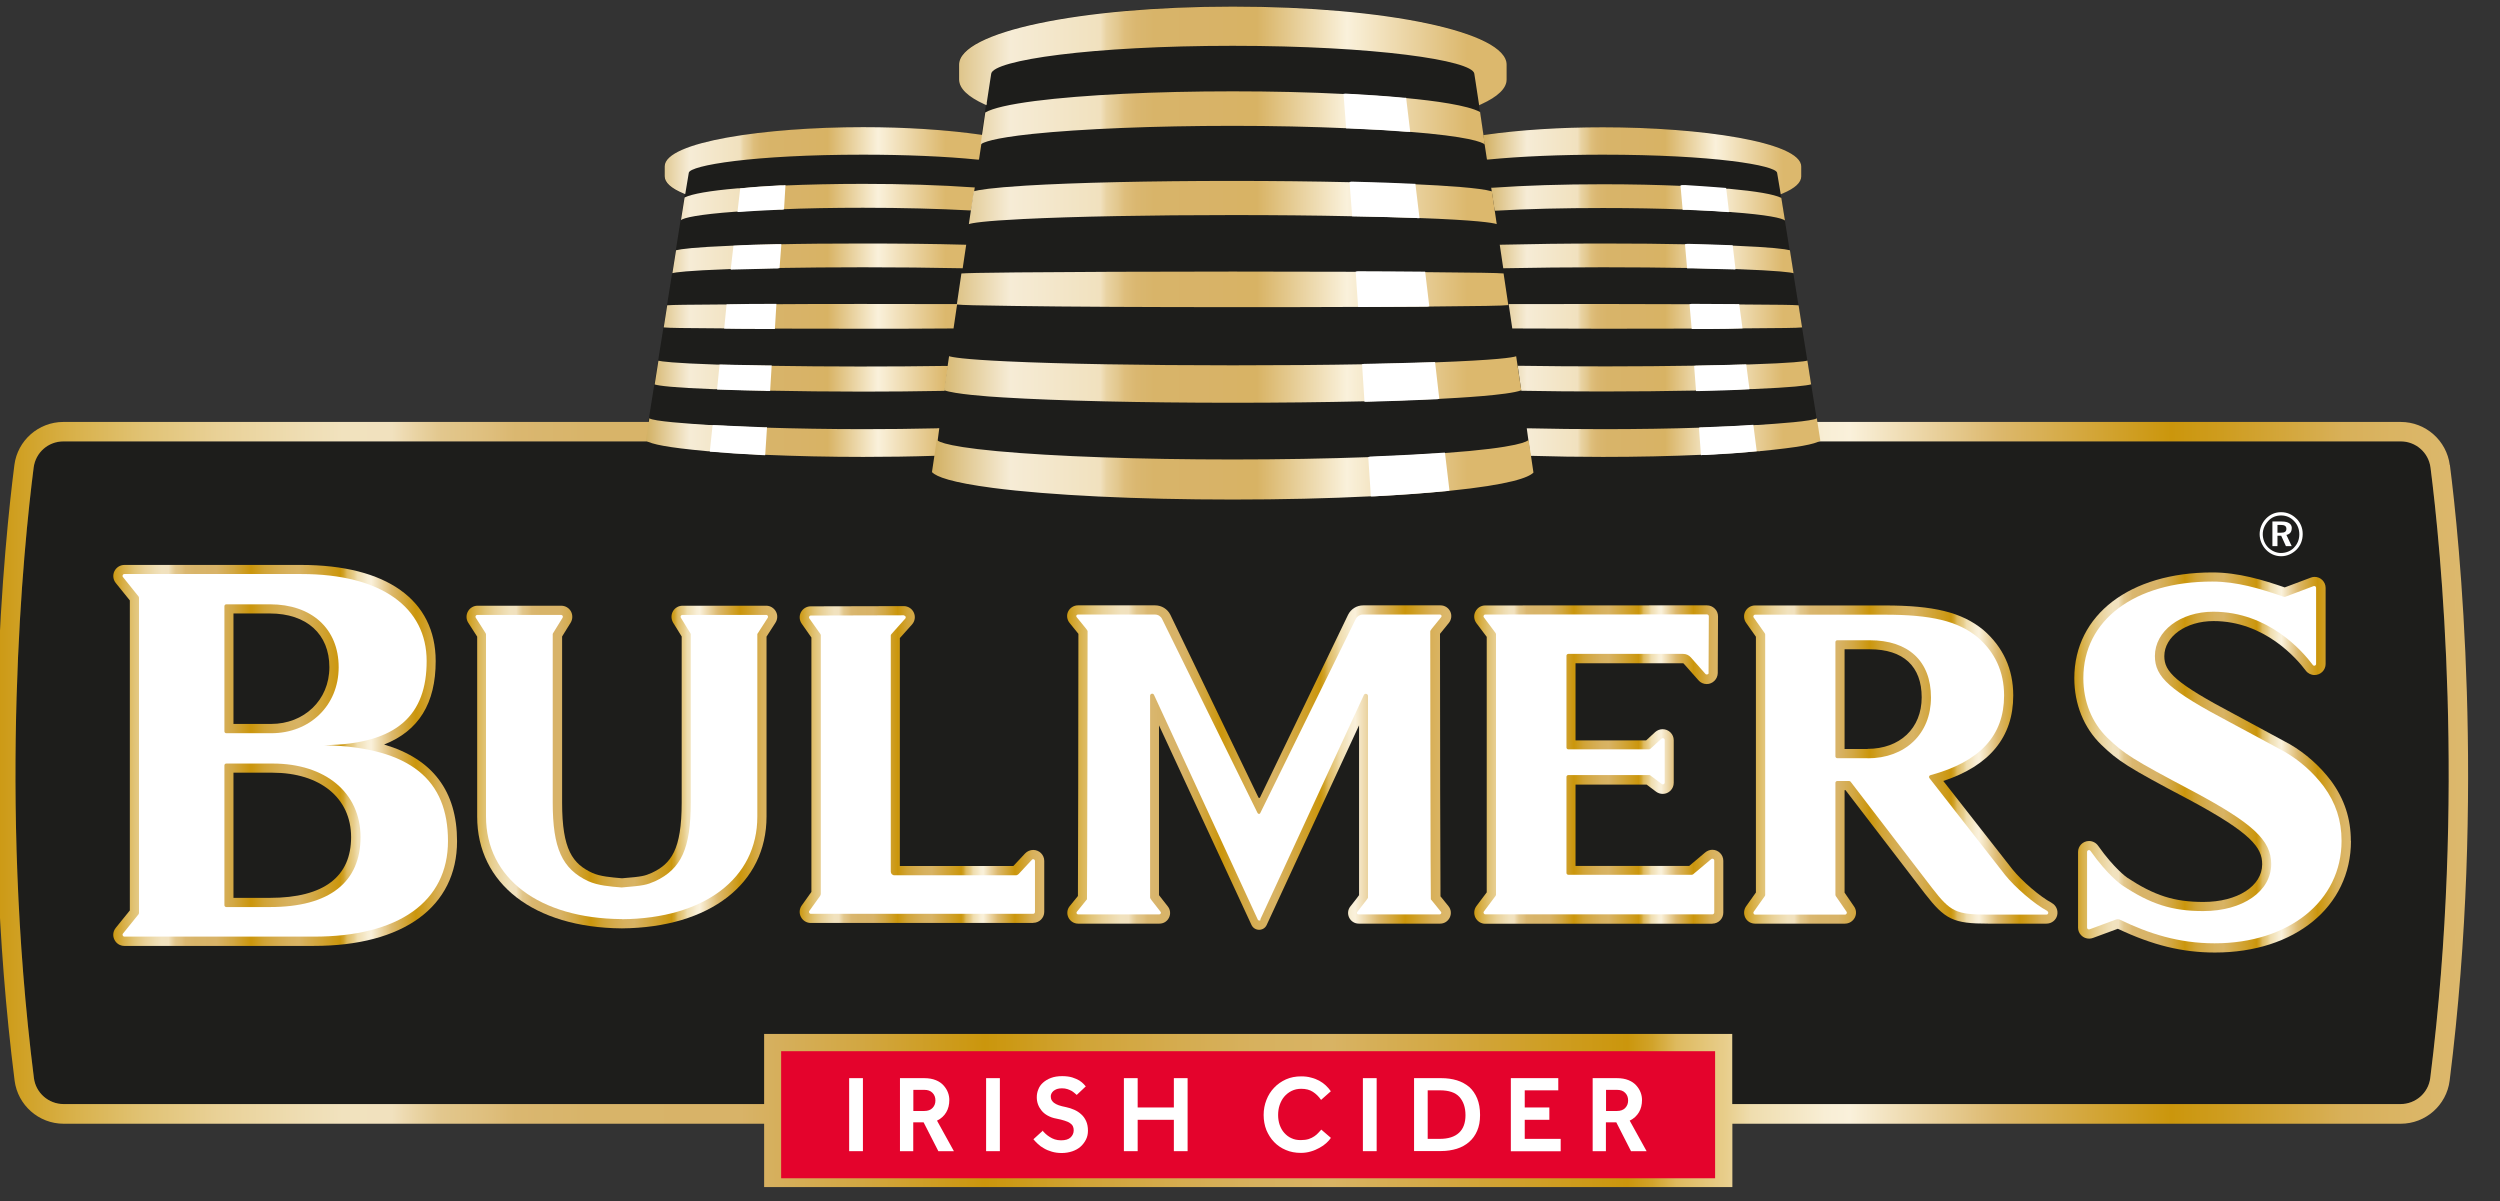
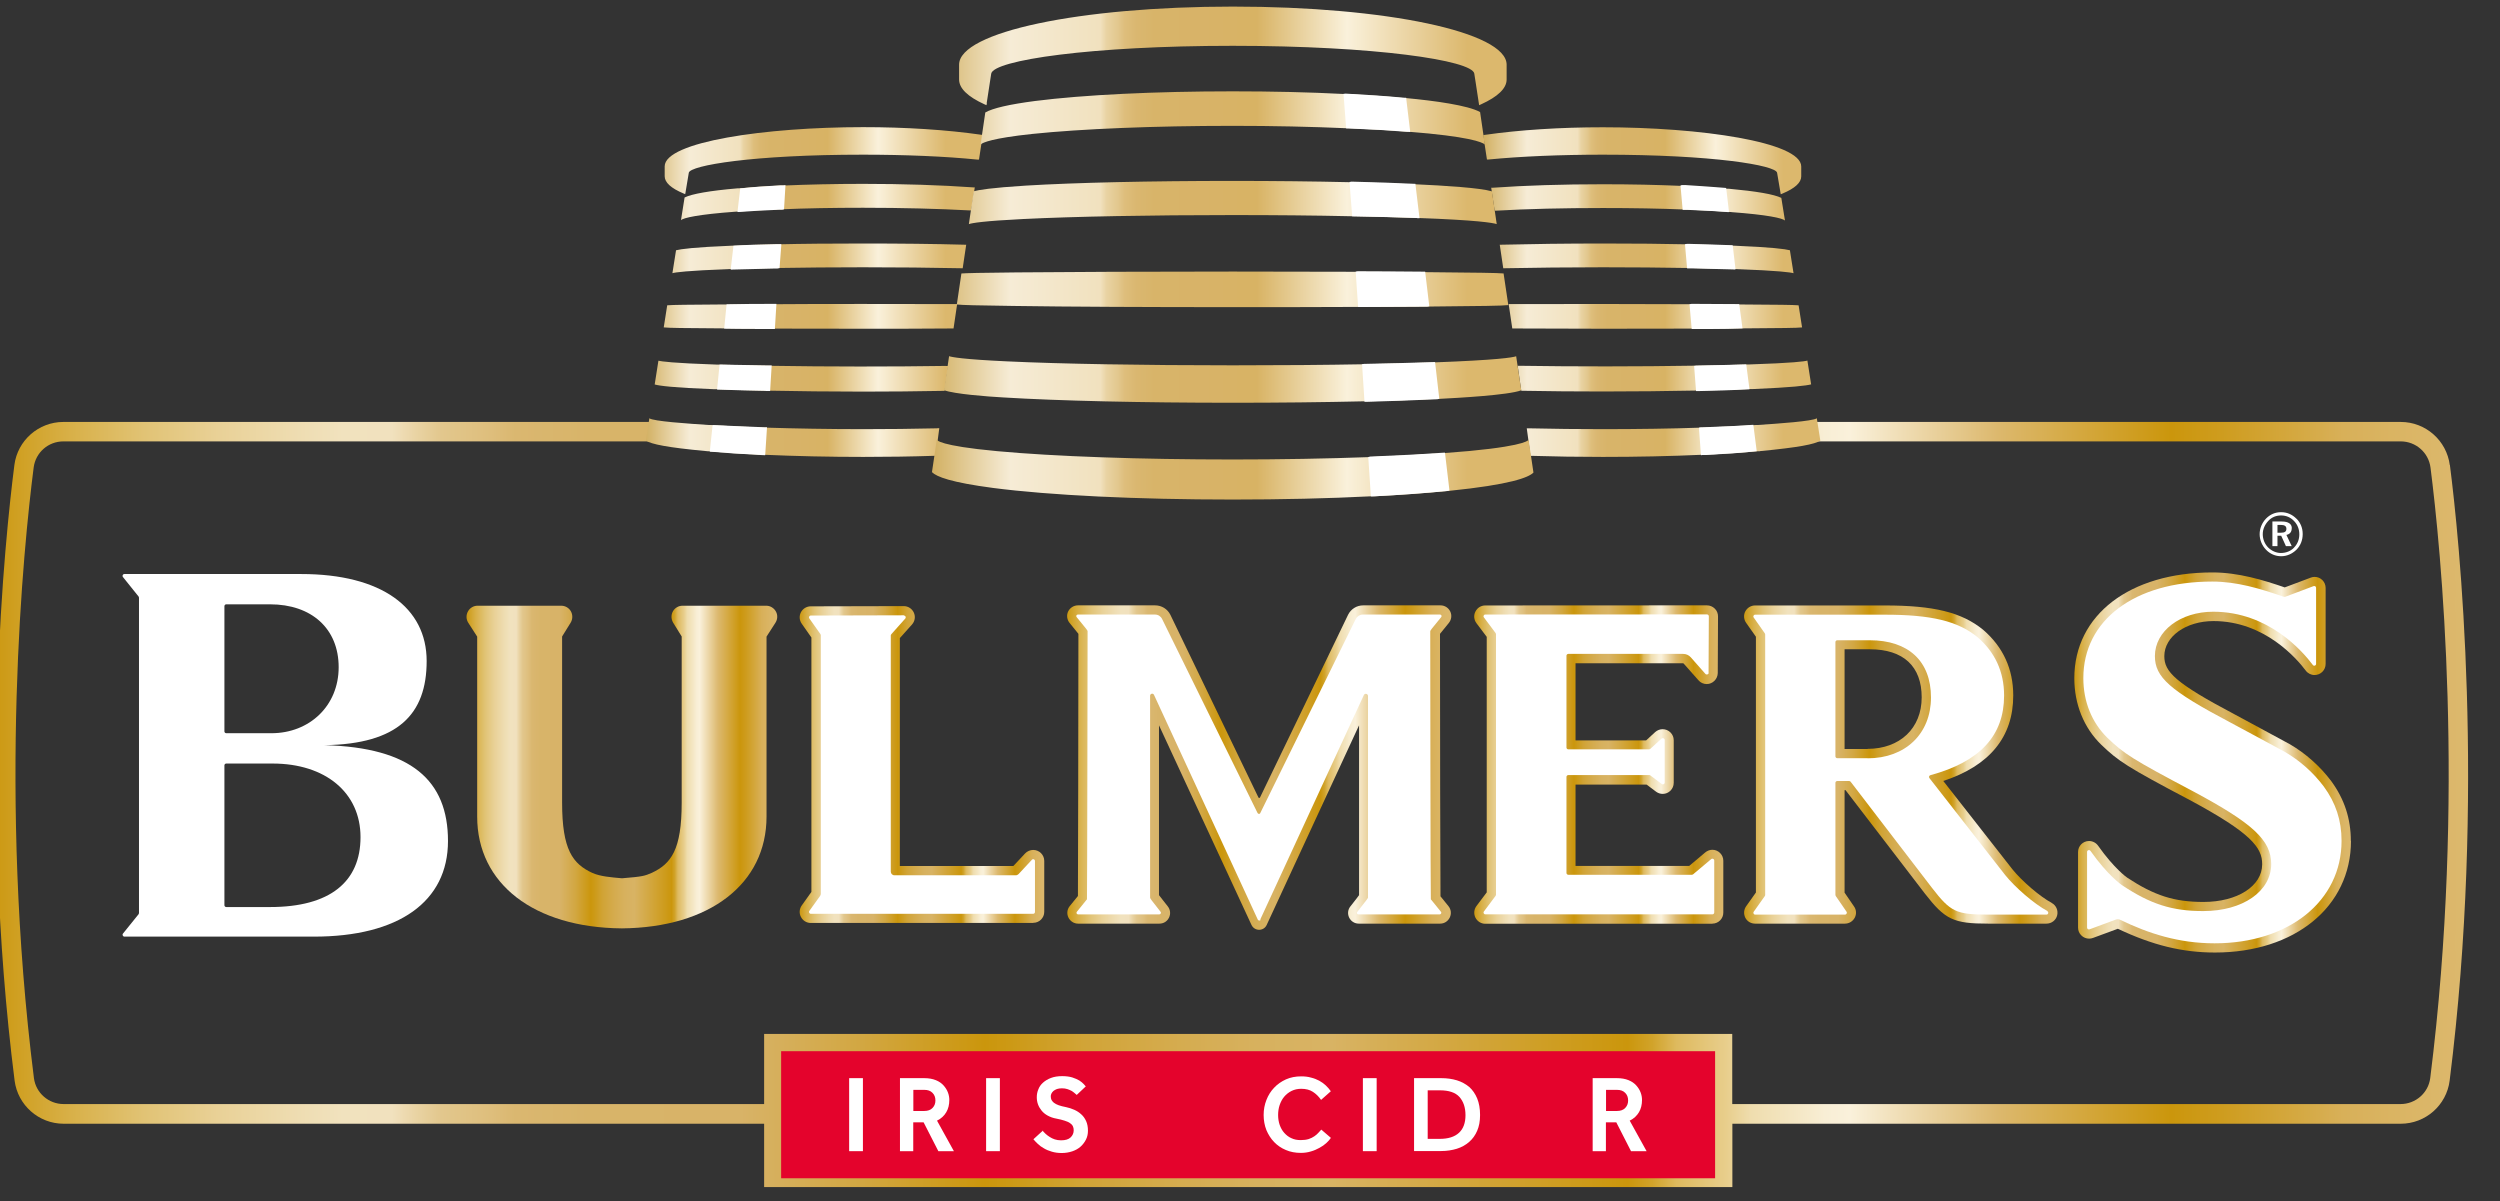
<svg xmlns="http://www.w3.org/2000/svg" width="77" height="37" viewBox="0 0 77 37" fill="none">
  <rect x="0" y="0" width="77" height="37" fill="#333333" stroke="none" />
  <g clip-path="url(#clip0_2574_48619)">
-     <path d="M74.859 14.397C74.799 13.936 74.409 13.594 73.945 13.594C73.941 13.594 73.937 13.594 73.934 13.594H56.011C56.011 13.594 56.044 13.575 56.059 13.568L55.951 12.88L54.844 5.98L54.899 5.958C55.282 5.798 55.475 5.619 55.475 5.43V5.125C55.475 4.367 52.369 3.917 49.366 3.917C48.047 3.917 46.791 3.999 45.728 4.151L45.683 4.158L45.55 3.233L45.609 3.207C46.129 2.969 46.397 2.712 46.397 2.441V1.984C46.397 0.98 42.692 0.195 37.965 0.195C33.238 0.195 29.533 0.98 29.533 1.984V2.441C29.533 2.712 29.797 2.969 30.317 3.207L30.369 3.229L30.224 4.155H30.209C29.146 3.999 27.89 3.92 26.571 3.92C23.569 3.92 20.462 4.374 20.462 5.129V5.434C20.462 5.623 20.655 5.802 21.038 5.962L21.09 5.984L19.986 12.884L19.923 13.278L19.882 13.531L19.875 13.572C19.89 13.579 19.904 13.59 19.923 13.598H1.963C1.963 13.598 1.955 13.598 1.952 13.598C1.487 13.598 1.097 13.94 1.037 14.401C0.725 16.843 -0.055 24.494 1.045 33.209C1.104 33.666 1.495 34.008 1.959 34.008H21.205H73.941C74.402 34.008 74.796 33.666 74.855 33.209C75.955 24.498 75.175 16.843 74.863 14.401L74.859 14.397ZM21.216 5.322C21.216 5.322 21.231 5.289 21.253 5.274L21.216 5.322Z" fill="#1D1D1B" />
    <path d="M53.078 32.094H23.832V36.481H53.078V32.094Z" fill="#E4032C" />
    <path fill-rule="evenodd" clip-rule="evenodd" d="M63.194 27.809C62.834 27.619 62.269 27.132 61.983 26.775L59.853 24.054C61.284 23.582 62.008 22.697 62.008 21.422C62.008 20.608 61.696 19.927 61.08 19.396C60.414 18.857 59.563 18.648 58.043 18.648H54.056C53.93 18.648 53.814 18.719 53.755 18.831C53.696 18.942 53.707 19.08 53.781 19.184L54.082 19.611V27.489L53.781 27.913C53.707 28.017 53.699 28.151 53.755 28.266C53.814 28.381 53.93 28.448 54.056 28.448H56.825C56.951 28.448 57.066 28.378 57.126 28.266C57.185 28.155 57.178 28.021 57.103 27.917L56.813 27.493V24.337H56.843L59.281 27.515C59.909 28.326 60.165 28.448 61.236 28.448H63.03C63.187 28.448 63.324 28.344 63.361 28.192C63.398 28.039 63.328 27.883 63.19 27.809H63.194ZM57.523 23.069H56.813V19.998H57.59C58.623 19.998 59.188 20.522 59.188 21.478C59.188 22.433 58.515 23.065 57.519 23.065L57.523 23.069Z" fill="url(#paint0_linear_2574_48619)" />
    <path fill-rule="evenodd" clip-rule="evenodd" d="M63.06 28.059C62.648 27.839 62.057 27.323 61.759 26.951L59.426 23.965C59.4 23.932 59.418 23.887 59.455 23.876C60.979 23.463 61.726 22.66 61.726 21.422C61.726 20.683 61.44 20.08 60.901 19.619C60.295 19.129 59.489 18.932 58.043 18.932H54.059C54.015 18.932 53.985 18.984 54.015 19.021L54.357 19.508C54.357 19.508 54.368 19.53 54.368 19.541V27.564C54.368 27.564 54.368 27.587 54.357 27.598L54.015 28.081C53.989 28.118 54.015 28.17 54.059 28.17H56.824C56.869 28.17 56.899 28.118 56.873 28.081L56.542 27.598C56.542 27.598 56.531 27.575 56.531 27.564V24.11C56.531 24.081 56.557 24.055 56.587 24.055H56.954C56.954 24.055 56.988 24.062 56.999 24.077L59.504 27.345C60.076 28.085 60.243 28.17 61.235 28.17H63.03C63.09 28.17 63.108 28.092 63.056 28.062L63.06 28.059ZM57.523 23.352H56.587C56.557 23.352 56.531 23.326 56.531 23.296V19.776C56.531 19.746 56.557 19.72 56.587 19.72H57.59C58.779 19.72 59.474 20.363 59.474 21.482C59.474 22.601 58.682 23.356 57.523 23.356V23.352Z" fill="white" />
-     <path fill-rule="evenodd" clip-rule="evenodd" d="M11.836 22.929C12.899 22.509 13.419 21.661 13.419 20.363C13.419 18.479 11.907 17.4 9.268 17.4H3.832C3.698 17.4 3.583 17.475 3.523 17.594C3.467 17.713 3.482 17.85 3.564 17.954L3.999 18.493V28.041L3.564 28.58C3.482 28.684 3.464 28.821 3.523 28.94C3.579 29.059 3.698 29.134 3.828 29.134H9.655C12.423 29.137 14.077 27.929 14.077 25.907C14.077 24.367 13.323 23.371 11.832 22.932L11.836 22.929ZM7.191 18.895H8.313C9.443 18.895 10.145 19.527 10.145 20.549C10.145 21.572 9.357 22.297 8.354 22.297H7.191V18.895ZM8.313 27.654H7.191V23.799H8.391C9.863 23.799 10.814 24.579 10.814 25.784C10.814 26.988 9.997 27.654 8.31 27.654H8.313Z" fill="url(#paint1_linear_2574_48619)" />
    <path fill-rule="evenodd" clip-rule="evenodd" d="M9.997 22.951C12.256 22.918 13.141 22.003 13.141 20.36C13.141 18.717 11.758 17.68 9.276 17.68H3.832C3.783 17.68 3.757 17.735 3.787 17.773L4.27 18.375C4.27 18.375 4.281 18.397 4.281 18.412V28.119C4.281 28.119 4.278 28.145 4.27 28.156L3.787 28.755C3.757 28.792 3.787 28.848 3.832 28.848H9.659C12.282 28.851 13.798 27.77 13.798 25.903C13.798 24.037 12.665 23.022 9.997 22.951ZM6.912 18.669C6.912 18.639 6.938 18.613 6.968 18.613H8.317C9.599 18.613 10.431 19.364 10.431 20.55C10.431 21.736 9.536 22.583 8.358 22.583H6.968C6.938 22.583 6.912 22.557 6.912 22.528V18.672V18.669ZM8.317 27.937H6.968C6.938 27.937 6.912 27.911 6.912 27.881V23.572C6.912 23.543 6.938 23.517 6.968 23.517H8.395C10.023 23.517 11.104 24.413 11.104 25.784C11.104 27.156 10.168 27.937 8.317 27.937Z" fill="white" />
    <path fill-rule="evenodd" clip-rule="evenodd" d="M19.16 28.594C21.862 28.568 23.609 27.218 23.609 25.151V19.608L23.884 19.18C23.951 19.076 23.958 18.942 23.898 18.835C23.839 18.727 23.724 18.656 23.601 18.656H21.022C20.899 18.656 20.784 18.723 20.725 18.831C20.665 18.939 20.669 19.069 20.732 19.177L20.996 19.604V24.72C20.996 26.177 20.669 26.605 20.075 26.884C19.855 26.977 19.811 26.999 19.157 27.051C18.815 27.021 18.491 26.995 18.246 26.887C17.64 26.605 17.313 26.177 17.313 24.72V19.604L17.577 19.177C17.64 19.073 17.644 18.939 17.585 18.831C17.525 18.723 17.41 18.656 17.287 18.656H14.708C14.586 18.656 14.471 18.723 14.411 18.835C14.352 18.942 14.355 19.076 14.422 19.18L14.697 19.608V25.151C14.697 27.218 16.444 28.571 19.149 28.594H19.164H19.16Z" fill="url(#paint2_linear_2574_48619)" />
    <path fill-rule="evenodd" clip-rule="evenodd" d="M31.825 28.423C32.011 28.423 32.163 28.271 32.163 28.085V26.516C32.163 26.33 32.011 26.178 31.822 26.178C31.729 26.178 31.636 26.219 31.573 26.286L31.212 26.672H27.715V19.653L28.091 19.233C28.18 19.133 28.202 18.991 28.146 18.869C28.091 18.746 27.968 18.668 27.834 18.668L24.969 18.675C24.843 18.675 24.727 18.746 24.668 18.858C24.609 18.973 24.62 19.107 24.694 19.211L24.991 19.635V27.471L24.694 27.888C24.62 27.992 24.609 28.126 24.668 28.241C24.727 28.356 24.843 28.427 24.969 28.427H31.818L31.825 28.423Z" fill="url(#paint3_linear_2574_48619)" />
    <path fill-rule="evenodd" clip-rule="evenodd" d="M52.74 28.448C52.926 28.448 53.078 28.296 53.078 28.11V26.511C53.078 26.325 52.926 26.173 52.74 26.173C52.662 26.173 52.584 26.203 52.521 26.255L52.027 26.671H48.526V24.165H50.715L51.008 24.385C51.068 24.429 51.139 24.452 51.213 24.452C51.399 24.452 51.551 24.299 51.551 24.11V22.797C51.551 22.611 51.395 22.459 51.209 22.459C51.124 22.459 51.042 22.492 50.979 22.548L50.7 22.805H48.526V20.429H51.837C51.837 20.429 51.852 20.429 51.859 20.44L52.313 20.953C52.376 21.028 52.469 21.069 52.566 21.069C52.751 21.069 52.904 20.916 52.907 20.73L52.915 18.987C52.915 18.894 52.881 18.808 52.815 18.745C52.751 18.682 52.666 18.645 52.573 18.645H51.44L45.746 18.648C45.616 18.648 45.501 18.719 45.442 18.838C45.382 18.953 45.397 19.091 45.475 19.195L45.791 19.615V27.485L45.475 27.905C45.397 28.009 45.386 28.147 45.442 28.262C45.501 28.378 45.616 28.452 45.746 28.452H52.74V28.448Z" fill="url(#paint4_linear_2574_48619)" />
    <path fill-rule="evenodd" clip-rule="evenodd" d="M72.406 25.903C72.406 25.215 72.209 24.613 71.8 24.055C71.455 23.598 71.016 23.207 70.526 22.921C70.407 22.854 70.18 22.732 69.853 22.557C69.585 22.412 69.244 22.23 68.835 22.007C66.988 21.033 66.661 20.687 66.661 20.211C66.661 19.605 67.326 19.129 68.177 19.129C69.753 19.129 70.749 20.297 71.016 20.653C71.079 20.739 71.18 20.791 71.287 20.791C71.477 20.791 71.629 20.639 71.629 20.449V18.107C71.629 17.921 71.477 17.768 71.291 17.768C71.25 17.768 71.21 17.776 71.172 17.791L70.37 18.092C69.708 17.865 68.943 17.631 68.144 17.631C65.598 17.631 63.889 18.939 63.889 20.891C63.889 21.687 64.182 22.416 64.717 22.936C65.245 23.442 65.494 23.613 67.441 24.639C69.329 25.654 69.675 26.1 69.675 26.617C69.675 27.293 68.913 27.78 67.865 27.78C66.966 27.78 66.353 27.583 65.52 27.033C65.516 27.033 65.119 26.754 64.621 26.048C64.558 25.959 64.454 25.903 64.342 25.903C64.156 25.903 64.004 26.055 64.004 26.241V28.572C64.004 28.665 64.041 28.751 64.108 28.814C64.171 28.877 64.257 28.91 64.346 28.91C64.387 28.91 64.424 28.903 64.465 28.888L65.23 28.606C66.293 29.111 67.218 29.338 68.218 29.338C70.686 29.338 72.41 27.922 72.41 25.899L72.406 25.903Z" fill="url(#paint5_linear_2574_48619)" />
-     <path fill-rule="evenodd" clip-rule="evenodd" d="M19.16 28.312C21.691 28.29 23.326 27.055 23.326 25.152V19.527L23.646 19.029C23.672 18.991 23.646 18.939 23.597 18.939H21.018C20.974 18.939 20.948 18.988 20.97 19.025L21.275 19.523V24.717C21.275 26.122 20.989 26.762 20.179 27.141C19.915 27.256 19.829 27.278 19.149 27.334C18.778 27.304 18.421 27.275 18.12 27.141C17.31 26.762 17.024 26.122 17.024 24.717V19.538C17.024 19.538 17.024 19.516 17.031 19.508L17.328 19.025C17.351 18.988 17.325 18.939 17.28 18.939H14.701C14.656 18.939 14.63 18.988 14.653 19.025L14.961 19.508C14.961 19.508 14.969 19.527 14.969 19.538V25.148C14.969 27.052 16.607 28.286 19.138 28.308H19.149L19.16 28.312Z" fill="white" />
    <path fill-rule="evenodd" clip-rule="evenodd" d="M27.838 18.951L24.973 18.959C24.928 18.959 24.898 19.011 24.928 19.048L25.27 19.531C25.27 19.531 25.281 19.553 25.281 19.565V27.528C25.281 27.55 25.274 27.576 25.259 27.595L24.928 28.056C24.902 28.093 24.928 28.145 24.973 28.145H31.821C31.851 28.145 31.877 28.123 31.877 28.089V26.52C31.877 26.468 31.814 26.442 31.781 26.483L31.372 26.922C31.349 26.944 31.32 26.959 31.29 26.959H27.548C27.485 26.959 27.436 26.907 27.436 26.848V19.572C27.436 19.572 27.44 19.546 27.451 19.535L27.882 19.052C27.916 19.014 27.89 18.959 27.841 18.959L27.838 18.951Z" fill="white" />
    <path fill-rule="evenodd" clip-rule="evenodd" d="M52.624 20.727L52.632 18.98C52.632 18.95 52.606 18.924 52.576 18.924H51.725L45.75 18.927C45.701 18.927 45.675 18.98 45.705 19.017L46.066 19.5C46.066 19.5 46.077 19.522 46.077 19.534V27.556C46.077 27.556 46.073 27.582 46.066 27.59L45.705 28.073C45.675 28.11 45.705 28.162 45.75 28.162H52.743C52.773 28.162 52.799 28.136 52.799 28.103V26.504C52.799 26.456 52.743 26.43 52.706 26.46L52.149 26.928C52.149 26.928 52.127 26.943 52.112 26.943H48.303C48.273 26.943 48.247 26.917 48.247 26.887V23.928C48.247 23.898 48.273 23.872 48.303 23.872H50.815L51.183 24.147C51.22 24.177 51.272 24.147 51.272 24.103V22.79C51.272 22.742 51.212 22.716 51.175 22.749L50.83 23.065C50.83 23.065 50.807 23.08 50.792 23.08H48.303C48.273 23.08 48.247 23.054 48.247 23.024V20.195C48.247 20.166 48.273 20.14 48.303 20.14H51.84C51.93 20.14 52.015 20.177 52.075 20.244L52.528 20.757C52.561 20.794 52.628 20.771 52.628 20.72L52.624 20.727Z" fill="white" />
    <path fill-rule="evenodd" clip-rule="evenodd" d="M70.406 18.377C70.38 18.384 70.354 18.388 70.328 18.377C69.6 18.124 68.886 17.912 68.136 17.912C65.746 17.912 64.167 19.098 64.167 20.886C64.167 21.604 64.423 22.251 64.91 22.727C65.419 23.214 65.653 23.373 67.571 24.385C69.385 25.359 69.953 25.879 69.953 26.612C69.953 27.456 69.072 28.061 67.861 28.061C66.902 28.061 66.237 27.85 65.356 27.262C65.356 27.262 64.925 26.972 64.386 26.206C64.353 26.162 64.282 26.184 64.282 26.24V28.571C64.282 28.612 64.323 28.638 64.36 28.623L65.17 28.322C65.215 28.307 65.26 28.307 65.3 28.329C66.177 28.753 67.103 29.054 68.21 29.054C70.496 29.054 72.12 27.753 72.12 25.898C72.12 25.266 71.941 24.727 71.57 24.221C71.239 23.782 70.826 23.422 70.38 23.162C70.165 23.039 69.596 22.741 68.697 22.254C66.82 21.262 66.371 20.857 66.371 20.206C66.371 19.44 67.151 18.841 68.169 18.841C69.864 18.841 70.919 20.057 71.235 20.481C71.269 20.526 71.335 20.5 71.335 20.448V18.105C71.335 18.064 71.295 18.038 71.257 18.053L70.395 18.377H70.406Z" fill="white" />
    <path fill-rule="evenodd" clip-rule="evenodd" d="M70.734 15.98C70.604 15.846 70.44 15.775 70.258 15.775C70.076 15.775 69.924 15.842 69.797 15.969C69.667 16.103 69.597 16.277 69.597 16.452C69.597 16.627 69.667 16.798 69.79 16.928C69.916 17.062 70.084 17.132 70.258 17.132C70.433 17.132 70.596 17.062 70.73 16.932C70.856 16.805 70.923 16.638 70.923 16.448C70.923 16.259 70.856 16.103 70.734 15.976V15.98ZM70.659 16.865C70.552 16.976 70.407 17.032 70.251 17.032C70.109 17.032 69.968 16.969 69.857 16.861C69.749 16.749 69.693 16.604 69.693 16.452C69.693 16.3 69.757 16.158 69.864 16.043C69.968 15.931 70.102 15.876 70.258 15.876C70.414 15.876 70.552 15.935 70.659 16.05C70.767 16.162 70.819 16.303 70.819 16.459C70.819 16.616 70.763 16.757 70.656 16.865H70.659Z" fill="white" />
    <path fill-rule="evenodd" clip-rule="evenodd" d="M70.588 16.271C70.588 16.137 70.484 16.062 70.276 16.062H69.99V16.821H70.146V16.501H70.261L70.406 16.821H70.585L70.421 16.475C70.529 16.453 70.585 16.382 70.585 16.271H70.588ZM70.254 16.408H70.146V16.167H70.243C70.366 16.167 70.421 16.204 70.421 16.289C70.421 16.375 70.366 16.408 70.25 16.408H70.254Z" fill="white" />
    <path fill-rule="evenodd" clip-rule="evenodd" d="M44.367 27.597C44.36 26.883 44.352 22.147 44.352 19.522C44.397 19.462 44.49 19.351 44.624 19.187C44.705 19.087 44.724 18.949 44.668 18.834C44.612 18.719 44.497 18.645 44.367 18.645H41.989C41.788 18.645 41.61 18.756 41.521 18.934L38.808 24.563C38.797 24.582 38.771 24.582 38.76 24.563L36.047 18.934C35.958 18.756 35.776 18.645 35.578 18.645H33.2C33.074 18.645 32.955 18.719 32.899 18.834C32.843 18.949 32.862 19.087 32.944 19.187C33.078 19.351 33.17 19.462 33.215 19.522C33.215 22.143 33.204 26.879 33.2 27.597L32.947 27.909C32.866 28.009 32.851 28.143 32.907 28.259C32.962 28.374 33.078 28.448 33.204 28.448H35.709C35.839 28.448 35.95 28.378 36.006 28.262C36.062 28.147 36.047 28.013 35.965 27.913C35.813 27.72 35.735 27.619 35.697 27.571V22.34L38.548 28.493C38.644 28.686 38.919 28.686 39.012 28.493L41.859 22.34V27.571C41.825 27.623 41.747 27.72 41.595 27.913C41.513 28.013 41.498 28.147 41.554 28.262C41.61 28.378 41.725 28.448 41.851 28.448H44.356C44.486 28.448 44.598 28.374 44.653 28.259C44.709 28.143 44.694 28.009 44.612 27.909L44.36 27.597H44.367Z" fill="url(#paint6_linear_2574_48619)" />
    <path fill-rule="evenodd" clip-rule="evenodd" d="M38.834 28.326C38.816 28.363 38.76 28.363 38.741 28.326L35.542 21.4C35.512 21.34 35.423 21.363 35.423 21.43V27.646C35.423 27.668 35.438 27.698 35.746 28.084C35.772 28.114 35.746 28.163 35.709 28.163H33.204C33.163 28.163 33.141 28.114 33.167 28.084L33.479 27.698C33.487 27.672 33.498 19.441 33.498 19.441C33.498 19.419 33.475 19.389 33.16 19.006C33.134 18.976 33.156 18.928 33.197 18.928C33.58 18.928 35.122 18.928 35.575 18.928C35.668 18.928 35.75 18.98 35.791 19.062L38.734 25.043C38.734 25.043 38.76 25.069 38.775 25.069C38.79 25.069 38.808 25.062 38.816 25.043L41.759 19.062C41.8 18.98 41.885 18.928 41.974 18.928C42.428 18.928 43.97 18.928 44.353 18.928C44.394 18.928 44.416 18.976 44.39 19.006C44.074 19.389 44.055 19.419 44.052 19.441C44.052 19.441 44.059 27.672 44.07 27.698L44.382 28.084C44.408 28.114 44.382 28.163 44.345 28.163H41.84C41.8 28.163 41.777 28.118 41.803 28.088C42.112 27.698 42.127 27.668 42.134 27.649V21.433C42.13 21.367 42.041 21.344 42.008 21.404L38.812 28.33L38.834 28.326Z" fill="white" />
    <path d="M75.453 14.323C75.356 13.569 74.71 12.996 73.944 12.996H73.926H55.717V13.595H73.933C73.933 13.595 73.941 13.595 73.944 13.595C74.405 13.595 74.799 13.937 74.859 14.398C75.171 16.84 75.951 24.491 74.851 33.206C74.792 33.663 74.401 34.005 73.937 34.005H53.353V31.845H23.535V34.005H21.205H1.959C1.498 34.005 1.104 33.663 1.045 33.206C-0.055 24.495 0.725 16.84 1.037 14.398C1.097 13.937 1.487 13.595 1.951 13.595C1.951 13.595 1.959 13.595 1.962 13.595H20.231V12.996H1.951C1.189 12.996 0.539 13.565 0.443 14.323C0.16 16.528 -0.672 24.41 0.45 33.284C0.547 34.038 1.193 34.611 1.959 34.611H21.205H23.535V36.823H53.357V34.611H57.56H70.648H73.941C74.706 34.611 75.353 34.042 75.449 33.284C76.568 24.413 75.739 16.528 75.457 14.323H75.453ZM52.825 36.291H24.059V32.377H52.825V36.291Z" fill="url(#paint7_linear_2574_48619)" />
    <path d="M21.104 5.979L21.048 5.957C20.666 5.797 20.472 5.619 20.472 5.429V5.124C20.472 4.366 23.579 3.916 26.582 3.916C27.901 3.916 29.157 3.998 30.22 4.15L30.268 4.158L30.153 4.916H30.105C29.123 4.816 27.871 4.764 26.582 4.764C23.185 4.764 21.253 5.095 21.215 5.321C21.215 5.325 21.115 5.916 21.115 5.92L21.104 5.979ZM29.424 9.366C28.573 9.366 27.607 9.362 26.578 9.362C25.549 9.362 24.631 9.362 23.798 9.37C23.278 9.37 22.802 9.374 22.382 9.377H22.327C22.327 9.377 22.323 9.377 22.319 9.377H22.282C21.16 9.385 20.721 9.389 20.55 9.403L20.443 10.084C20.61 10.102 21.052 10.106 22.252 10.114C22.557 10.117 22.892 10.117 23.248 10.121H23.694H23.72H23.794C24.631 10.121 25.578 10.125 26.578 10.125C27.578 10.125 28.499 10.125 29.328 10.117H29.369L29.48 9.366H29.424ZM28.867 13.192C28.12 13.21 27.351 13.218 26.582 13.218C25.549 13.218 24.489 13.199 23.527 13.169C22.877 13.147 22.341 13.121 21.896 13.091H21.847C21.178 13.047 20.123 12.976 20 12.883L19.893 13.571C20.064 13.682 20.55 13.783 21.754 13.894L21.795 13.898C21.795 13.898 21.803 13.898 21.806 13.898H21.855V13.902C22.316 13.943 22.843 13.976 23.419 14.006H23.46C23.46 14.006 23.468 14.006 23.471 14.006H23.52C24.512 14.05 25.541 14.073 26.589 14.073C27.336 14.073 28.072 14.062 28.778 14.039H28.819L28.823 13.995C28.849 13.801 28.882 13.545 28.923 13.244L28.93 13.188H28.871L28.867 13.192ZM29.146 11.27C27.448 11.296 25.549 11.296 23.683 11.266H23.661C23.137 11.255 22.587 11.244 22.111 11.229H22.067C20.721 11.184 20.372 11.132 20.279 11.11L20.164 11.842C20.309 11.883 20.721 11.939 21.977 11.987H22.029C22.037 11.987 22.044 11.987 22.052 11.987H22.074C22.442 12.002 22.981 12.021 23.586 12.032H23.609C23.609 12.032 23.616 12.032 23.624 12.032H23.657C24.593 12.05 25.578 12.062 26.582 12.062C27.414 12.062 28.243 12.054 29.049 12.039H29.09L29.098 11.998C29.127 11.783 29.161 11.56 29.194 11.329L29.201 11.273H29.142L29.146 11.27ZM29.703 7.537C28.789 7.511 27.708 7.5 26.582 7.5C25.593 7.5 24.705 7.507 23.936 7.526H23.891C23.378 7.537 22.955 7.552 22.602 7.567H22.542C21.368 7.615 20.97 7.671 20.822 7.708L20.71 8.414C20.799 8.388 21.145 8.336 22.472 8.288H22.483H22.494C22.892 8.277 23.345 8.262 23.835 8.255H23.891C24.768 8.24 25.675 8.232 26.582 8.232C27.637 8.232 28.685 8.243 29.607 8.262H29.651L29.759 7.537H29.703ZM29.971 5.771C28.982 5.701 27.808 5.663 26.582 5.663C25.712 5.663 24.887 5.682 24.125 5.715H24.081C24.077 5.715 24.073 5.715 24.07 5.715H24.025C23.601 5.738 23.192 5.764 22.814 5.797L22.754 5.801H22.713C21.855 5.875 21.308 5.972 21.085 6.083L20.974 6.782C21.045 6.708 21.52 6.604 22.628 6.522L22.687 6.518C23.081 6.489 23.52 6.466 23.991 6.448H24.025C24.82 6.414 25.682 6.399 26.582 6.399C27.778 6.399 28.915 6.429 29.87 6.481H29.915L30.023 5.771H29.971Z" fill="url(#paint8_linear_2574_48619)" />
    <path d="M54.836 5.92C54.836 5.92 54.735 5.325 54.735 5.322C54.698 5.091 52.766 4.764 49.369 4.764C48.076 4.764 46.827 4.816 45.846 4.913H45.798L45.683 4.162L45.731 4.154C46.794 4.002 48.05 3.92 49.369 3.92C52.372 3.92 55.478 4.373 55.478 5.128V5.433C55.478 5.623 55.285 5.801 54.902 5.961L54.847 5.983L54.836 5.924V5.92ZM46.467 9.366L46.578 10.117H46.619C47.448 10.121 48.38 10.125 49.369 10.125C50.358 10.125 51.313 10.125 52.152 10.121H52.227H52.253H52.699C53.059 10.121 53.394 10.121 53.695 10.114C54.895 10.106 55.337 10.102 55.504 10.084L55.397 9.404C55.226 9.389 54.783 9.385 53.665 9.378H53.628C53.628 9.378 53.624 9.378 53.62 9.378H53.565C53.145 9.378 52.669 9.374 52.149 9.37C51.316 9.366 50.369 9.363 49.369 9.363C48.34 9.363 47.373 9.363 46.523 9.366H46.467ZM47.024 13.192L47.032 13.248C47.072 13.549 47.11 13.802 47.132 13.999V14.04H47.18C47.886 14.062 48.622 14.073 49.369 14.073C50.417 14.073 51.45 14.051 52.439 14.006H52.487C52.487 14.006 52.494 14.006 52.498 14.006H52.539C53.115 13.976 53.639 13.943 54.103 13.902L54.152 13.898C54.152 13.898 54.159 13.898 54.163 13.898H54.204V13.895C55.408 13.779 55.895 13.683 56.066 13.571L55.958 12.883C55.835 12.973 54.78 13.047 54.111 13.091H54.062C53.617 13.121 53.081 13.147 52.431 13.17C51.469 13.203 50.41 13.218 49.377 13.218C48.607 13.218 47.838 13.21 47.091 13.192H47.032H47.024ZM46.745 11.27L46.753 11.326C46.786 11.556 46.82 11.779 46.849 11.995L46.857 12.036H46.898C47.704 12.051 48.533 12.058 49.365 12.058C50.369 12.058 51.35 12.047 52.29 12.028H52.323C52.327 12.028 52.331 12.028 52.338 12.028H52.361C52.966 12.017 53.505 11.998 53.873 11.984H53.895C53.903 11.984 53.91 11.984 53.918 11.984H53.97C55.226 11.932 55.638 11.876 55.783 11.839L55.668 11.106C55.579 11.132 55.226 11.181 53.88 11.225H53.836C53.36 11.244 52.81 11.255 52.286 11.262H52.264C50.398 11.292 48.499 11.292 46.801 11.266H46.742L46.745 11.27ZM46.192 7.537L46.3 8.262H46.344C47.266 8.244 48.314 8.232 49.369 8.232C50.276 8.232 51.182 8.24 52.059 8.255H52.115C52.606 8.266 53.059 8.277 53.457 8.288H53.468H53.479C54.806 8.337 55.151 8.389 55.241 8.415L55.129 7.708C54.984 7.671 54.587 7.615 53.408 7.567H53.349C52.992 7.552 52.572 7.537 52.059 7.526H52.015C51.246 7.508 50.358 7.5 49.369 7.5C48.243 7.5 47.162 7.515 46.248 7.537H46.192ZM45.928 5.775L46.036 6.489H46.08C47.035 6.433 48.172 6.407 49.369 6.407C50.272 6.407 51.13 6.422 51.926 6.455H51.959C52.431 6.474 52.87 6.5 53.264 6.53H53.323V6.533C54.434 6.615 54.906 6.719 54.977 6.794L54.865 6.095C54.639 5.983 54.092 5.89 53.238 5.812H53.197H53.137V5.809C52.755 5.775 52.349 5.749 51.926 5.727H51.881C51.877 5.727 51.874 5.727 51.87 5.727H51.825C51.064 5.693 50.235 5.675 49.369 5.675C48.143 5.675 46.968 5.712 45.98 5.782H45.928V5.775Z" fill="url(#paint9_linear_2574_48619)" />
    <path d="M45.731 4.449C45.65 4.378 45.248 4.203 43.361 4.055H43.342C42.796 4.01 42.197 3.977 41.562 3.951H41.506C40.388 3.902 39.199 3.876 37.968 3.876C35.549 3.876 33.301 3.969 31.796 4.125C30.566 4.255 30.272 4.389 30.202 4.449L30.347 3.464C30.573 3.333 31.086 3.214 31.885 3.11C33.364 2.921 35.579 2.813 37.968 2.813C39.169 2.813 40.317 2.839 41.391 2.895H41.447C41.447 2.895 41.45 2.895 41.454 2.895H41.491C42.127 2.928 42.703 2.969 43.208 3.017H43.242C43.249 3.017 43.26 3.017 43.268 3.017H43.309V3.021C44.182 3.103 45.219 3.244 45.587 3.452L45.731 4.438V4.449ZM30.391 3.17C30.521 2.311 30.529 2.27 30.529 2.27C30.592 1.854 33.598 1.411 37.968 1.411C42.339 1.411 45.345 1.858 45.408 2.266C45.408 2.266 45.423 2.363 45.453 2.556L45.557 3.24L45.616 3.214C46.137 2.977 46.404 2.72 46.404 2.449V1.991C46.404 0.988 42.699 0.203 37.972 0.203C33.245 0.203 29.54 0.988 29.54 1.991V2.449C29.54 2.72 29.804 2.977 30.324 3.214L30.384 3.24L30.395 3.177L30.391 3.17ZM47.229 14.546L47.081 13.546C47.062 13.579 46.854 13.784 44.479 13.955H44.453C43.807 14.003 43.052 14.044 42.201 14.078C40.889 14.126 39.425 14.152 37.968 14.152C35.118 14.152 32.476 14.059 30.715 13.896C28.901 13.728 28.853 13.55 28.853 13.542L28.704 14.542C28.845 14.684 29.288 14.858 30.588 15.029C32.335 15.256 35.025 15.386 37.968 15.386C39.447 15.386 40.919 15.353 42.231 15.286H42.279C42.279 15.286 42.287 15.286 42.29 15.286H42.331C43.153 15.241 43.892 15.189 44.531 15.126L44.572 15.122H44.58H44.628V15.119C46.534 14.925 47.077 14.706 47.229 14.557V14.546ZM46.854 12.018L46.698 10.973C46.59 11.011 46.125 11.089 44.148 11.163H44.145C43.48 11.185 42.759 11.204 42.012 11.219H42.008C40.822 11.241 39.462 11.252 37.968 11.252C35.207 11.252 32.673 11.208 31.016 11.13C29.644 11.066 29.314 10.999 29.232 10.97L29.076 12.018C29.392 12.137 30.425 12.215 30.9 12.241C32.595 12.345 35.17 12.405 37.968 12.405C39.373 12.405 40.741 12.39 42.03 12.36H42.078H42.127C42.807 12.345 43.491 12.319 44.215 12.286H44.234C44.245 12.286 44.252 12.286 44.264 12.286H44.316C44.903 12.256 46.456 12.171 46.854 12.022V12.018ZM46.319 8.423C46.107 8.404 45.523 8.397 43.892 8.382H43.847H43.792C43.219 8.378 42.569 8.375 41.859 8.371H41.815H41.763C40.622 8.367 39.332 8.364 37.968 8.364C35.364 8.364 32.937 8.375 31.313 8.39C30.172 8.401 29.763 8.412 29.611 8.423L29.47 9.378C29.637 9.397 30.072 9.408 31.209 9.423C32.918 9.449 35.441 9.46 37.965 9.46C39.199 9.46 40.626 9.46 41.874 9.453C42.621 9.453 43.301 9.449 43.9 9.442H43.944H44C45.676 9.427 46.255 9.419 46.456 9.397L46.311 8.427L46.319 8.423ZM45.943 5.891C45.587 5.787 44.505 5.716 43.595 5.676H43.554C43.546 5.676 43.539 5.676 43.535 5.676H43.498C42.978 5.653 42.368 5.631 41.677 5.612H41.64C41.64 5.612 41.636 5.612 41.633 5.612H41.577C40.469 5.586 39.258 5.572 37.968 5.572C35.453 5.572 33.13 5.624 31.606 5.716C30.525 5.783 30.139 5.85 29.99 5.891L29.841 6.902C29.942 6.869 30.291 6.806 31.51 6.746C33.093 6.668 35.445 6.624 37.972 6.624C39.239 6.624 40.507 6.635 41.651 6.661H41.688C41.688 6.661 41.692 6.661 41.696 6.661H41.752C42.428 6.676 43.067 6.691 43.651 6.713H43.658C45.494 6.78 45.977 6.862 46.099 6.902L45.951 5.895L45.943 5.891Z" fill="url(#paint10_linear_2574_48619)" />
    <path d="M43.654 6.716C43.056 6.694 42.394 6.676 41.692 6.664H41.647L41.565 5.605L41.629 5.594C42.361 5.612 43.007 5.635 43.554 5.661H43.594L43.721 6.72H43.65L43.654 6.716Z" fill="white" />
    <path d="M41.948 11.219L42.011 11.208C42.77 11.193 43.49 11.175 44.156 11.152H44.2L44.33 12.283L44.267 12.297C43.509 12.331 42.792 12.357 42.082 12.376H42.026L41.952 11.227L41.948 11.219Z" fill="white" />
    <path d="M41.755 8.367L41.818 8.355C42.569 8.355 43.252 8.363 43.851 8.367H43.895L44.022 9.434L43.959 9.445C43.349 9.448 42.651 9.452 41.885 9.456H41.829L41.755 8.367Z" fill="white" />
    <path d="M42.142 14.077L42.201 14.062C43.052 14.029 43.81 13.988 44.457 13.943H44.505L44.643 15.107L44.583 15.122C43.918 15.189 43.145 15.245 42.283 15.289H42.223L42.142 14.077Z" fill="white" />
    <path d="M43.361 4.061C42.792 4.017 42.168 3.98 41.506 3.954H41.462L41.38 2.89L41.447 2.883C42.127 2.92 42.74 2.961 43.268 3.013H43.309L43.435 4.065L43.364 4.058L43.361 4.061Z" fill="white" />
    <path d="M52.327 13.173L52.379 13.162H52.424C53.056 13.14 53.572 13.114 54.003 13.084L54.107 13.898C53.635 13.95 53.111 13.984 52.539 14.013H52.439L52.39 14.021L52.327 13.173Z" fill="white" />
    <path d="M52.182 11.271L52.249 11.26H52.286C52.792 11.249 53.323 11.238 53.784 11.223L53.884 11.989C53.323 12.022 52.829 12.033 52.361 12.044H52.238L52.179 11.271H52.182Z" fill="white" />
    <path d="M52.104 10.133L52.037 9.371L52.1 9.359H52.152C52.673 9.359 53.148 9.363 53.568 9.367L53.669 10.114C53.364 10.129 53.044 10.129 52.699 10.133H52.152H52.104Z" fill="white" />
    <path d="M53.446 8.3C53.048 8.289 52.603 8.278 52.116 8.266H51.963L51.897 7.523L51.952 7.512H52.06C52.573 7.527 52.996 7.538 53.349 7.553H53.357L53.368 7.56L53.454 8.296H53.442L53.446 8.3Z" fill="white" />
    <path d="M53.242 6.534C52.855 6.504 52.424 6.482 51.963 6.463H51.826L51.759 5.712L51.8 5.701H51.93C52.35 5.727 52.758 5.757 53.141 5.787H53.149L53.167 5.798L53.253 6.53H53.242V6.534Z" fill="white" />
    <path d="M22.796 5.802H22.811H22.822C23.197 5.757 23.602 5.731 24.022 5.709H24.122L24.193 5.701L24.148 6.448L24.089 6.46H23.992C23.535 6.478 23.111 6.504 22.725 6.53H22.714L22.799 5.798L22.796 5.802Z" fill="white" />
    <path d="M22.59 7.568C22.962 7.542 23.386 7.531 23.891 7.52H24.055L24.066 7.527L24.01 8.259L23.939 8.271H23.835C23.352 8.282 22.91 8.293 22.516 8.304H22.505L22.59 7.572V7.568Z" fill="white" />
    <path d="M23.252 10.129C22.91 10.129 22.595 10.129 22.305 10.121L22.379 9.374C22.806 9.363 23.282 9.359 23.799 9.359H23.914L23.866 10.133H23.249L23.252 10.129Z" fill="white" />
    <path d="M23.586 12.039C23.122 12.031 22.631 12.017 22.085 11.998L22.163 11.229C22.635 11.236 23.159 11.247 23.661 11.255H23.768L23.72 12.043H23.586V12.039Z" fill="white" />
    <path d="M23.412 14.014C22.84 13.984 22.319 13.951 21.862 13.91L21.948 13.092C22.39 13.11 22.903 13.136 23.523 13.159H23.624L23.568 14.021L23.408 14.014H23.412Z" fill="white" />
    <path d="M26.154 33.207H26.578V35.456H26.154V33.207Z" fill="white" />
    <path d="M27.723 33.207H28.466C28.607 33.207 28.726 33.229 28.826 33.27C28.927 33.311 29.005 33.367 29.064 33.434C29.123 33.501 29.168 33.571 29.198 33.653C29.227 33.731 29.239 33.806 29.239 33.88C29.239 34.021 29.209 34.148 29.146 34.255C29.083 34.363 28.99 34.453 28.86 34.516L29.38 35.456H28.901L28.447 34.568H28.128V35.456H27.719V33.207H27.723ZM28.469 34.218C28.577 34.218 28.663 34.188 28.722 34.125C28.782 34.062 28.811 33.988 28.811 33.895C28.811 33.798 28.782 33.72 28.718 33.657C28.655 33.594 28.573 33.568 28.473 33.568H28.131V34.218H28.473H28.469Z" fill="white" />
    <path d="M30.372 33.207H30.796V35.456H30.372V33.207Z" fill="white" />
    <path d="M32.108 34.821C32.134 34.855 32.167 34.884 32.204 34.922C32.242 34.955 32.282 34.989 32.331 35.018C32.379 35.048 32.427 35.074 32.487 35.093C32.543 35.111 32.609 35.122 32.68 35.122C32.814 35.122 32.91 35.093 32.974 35.033C33.037 34.974 33.07 34.899 33.07 34.814C33.07 34.766 33.063 34.725 33.044 34.687C33.026 34.65 32.996 34.617 32.955 34.591C32.914 34.561 32.858 34.539 32.788 34.516C32.721 34.494 32.636 34.472 32.535 34.453C32.431 34.435 32.342 34.401 32.268 34.36C32.193 34.319 32.13 34.267 32.082 34.208C32.033 34.148 31.996 34.085 31.97 34.014C31.944 33.944 31.933 33.87 31.933 33.795C31.933 33.71 31.948 33.628 31.982 33.55C32.011 33.472 32.059 33.405 32.126 33.345C32.193 33.286 32.271 33.237 32.372 33.2C32.468 33.163 32.584 33.145 32.717 33.145C32.836 33.145 32.94 33.159 33.026 33.185C33.111 33.212 33.182 33.245 33.241 33.278C33.297 33.316 33.342 33.349 33.375 33.386C33.405 33.42 33.431 33.446 33.442 33.461L33.163 33.724C33.163 33.724 33.133 33.699 33.108 33.676C33.081 33.654 33.052 33.628 33.015 33.605C32.977 33.583 32.933 33.565 32.881 33.546C32.829 33.528 32.769 33.52 32.706 33.52C32.647 33.52 32.598 33.528 32.554 33.542C32.509 33.557 32.476 33.58 32.446 33.602C32.416 33.628 32.398 33.654 32.383 33.684C32.368 33.713 32.364 33.743 32.364 33.769C32.364 33.81 32.372 33.847 32.386 33.877C32.401 33.907 32.427 33.936 32.461 33.966C32.494 33.992 32.543 34.018 32.606 34.041C32.665 34.063 32.743 34.081 32.836 34.1C32.925 34.119 33.007 34.145 33.089 34.182C33.171 34.219 33.241 34.264 33.304 34.323C33.368 34.379 33.416 34.45 33.453 34.531C33.49 34.613 33.509 34.713 33.509 34.825C33.509 34.925 33.49 35.014 33.449 35.096C33.408 35.178 33.353 35.252 33.282 35.316C33.212 35.379 33.126 35.427 33.026 35.461C32.925 35.494 32.818 35.513 32.702 35.513C32.587 35.513 32.487 35.498 32.398 35.472C32.309 35.446 32.223 35.412 32.152 35.368C32.078 35.327 32.015 35.282 31.963 35.23C31.911 35.182 31.866 35.133 31.829 35.089L32.126 34.818L32.108 34.821Z" fill="white" />
-     <path d="M34.616 33.207H35.04V34.11H36.155V33.207H36.578V35.456H36.155V34.49H35.04V35.456H34.616V33.207Z" fill="white" />
    <path d="M40.993 35.045C40.96 35.097 40.912 35.149 40.852 35.205C40.793 35.26 40.722 35.309 40.641 35.353C40.559 35.398 40.47 35.439 40.373 35.465C40.276 35.495 40.172 35.509 40.065 35.509C39.897 35.509 39.741 35.48 39.604 35.42C39.462 35.361 39.344 35.279 39.243 35.175C39.143 35.071 39.065 34.948 39.005 34.807C38.95 34.666 38.92 34.509 38.92 34.342C38.92 34.175 38.95 34.022 39.005 33.881C39.061 33.736 39.139 33.61 39.243 33.502C39.344 33.394 39.466 33.309 39.607 33.245C39.749 33.182 39.905 33.152 40.076 33.152C40.187 33.152 40.288 33.163 40.38 33.19C40.473 33.212 40.555 33.245 40.633 33.286C40.707 33.327 40.774 33.375 40.834 33.431C40.893 33.487 40.945 33.546 40.99 33.61L40.689 33.877C40.618 33.773 40.533 33.691 40.436 33.628C40.34 33.565 40.221 33.535 40.076 33.535C39.964 33.535 39.867 33.558 39.778 33.602C39.689 33.647 39.615 33.706 39.555 33.777C39.492 33.851 39.448 33.937 39.414 34.033C39.381 34.13 39.366 34.234 39.366 34.342C39.366 34.45 39.381 34.55 39.414 34.647C39.448 34.74 39.492 34.822 39.555 34.892C39.619 34.963 39.689 35.019 39.775 35.056C39.86 35.097 39.953 35.115 40.061 35.115C40.157 35.115 40.239 35.104 40.31 35.082C40.377 35.059 40.436 35.03 40.484 34.996C40.533 34.963 40.574 34.926 40.607 34.889C40.641 34.851 40.67 34.818 40.696 34.792L40.993 35.048V35.045Z" fill="white" />
    <path d="M41.977 33.207H42.401V35.456H41.977V33.207Z" fill="white" />
    <path d="M43.55 33.207H44.39C44.564 33.207 44.724 33.229 44.873 33.274C45.018 33.318 45.144 33.389 45.252 33.478C45.356 33.571 45.438 33.69 45.497 33.831C45.556 33.976 45.586 34.144 45.586 34.341C45.586 34.538 45.556 34.69 45.497 34.828C45.438 34.965 45.356 35.081 45.248 35.173C45.14 35.267 45.014 35.337 44.869 35.382C44.724 35.426 44.564 35.452 44.39 35.452H43.553V33.203L43.55 33.207ZM44.349 35.077C44.605 35.077 44.802 35.014 44.936 34.891C45.07 34.768 45.137 34.586 45.137 34.348C45.137 34.11 45.073 33.924 44.951 33.787C44.828 33.649 44.624 33.582 44.349 33.582H43.973V35.077H44.349Z" fill="white" />
-     <path d="M46.538 33.207H47.995V33.583H46.962V34.11H47.72V34.49H46.962V35.077H48.069V35.46H46.534V33.211L46.538 33.207Z" fill="white" />
    <path d="M49.057 33.207H49.801C49.942 33.207 50.061 33.229 50.161 33.27C50.261 33.311 50.34 33.367 50.399 33.434C50.458 33.501 50.503 33.571 50.533 33.653C50.562 33.731 50.574 33.806 50.574 33.88C50.574 34.021 50.544 34.148 50.481 34.255C50.417 34.363 50.325 34.453 50.195 34.516L50.715 35.456H50.235L49.782 34.568H49.462V35.456H49.054V33.207H49.057ZM49.804 34.218C49.912 34.218 49.998 34.188 50.057 34.125C50.117 34.062 50.146 33.988 50.146 33.895C50.146 33.798 50.117 33.72 50.053 33.657C49.99 33.594 49.908 33.568 49.808 33.568H49.466V34.218H49.808H49.804Z" fill="white" />
  </g>
  <defs>
    <linearGradient id="paint0_linear_2574_48619" x1="53.718" y1="23.548" x2="63.372" y2="23.548" gradientUnits="userSpaceOnUse">
      <stop stop-color="#CC9913" />
      <stop offset="0.03" stop-color="#D8B048" />
      <stop offset="0.06" stop-color="#E1C375" />
      <stop offset="0.09" stop-color="#E9D197" />
      <stop offset="0.12" stop-color="#EEDCB0" />
      <stop offset="0.14" stop-color="#F1E2BE" />
      <stop offset="0.16" stop-color="#F1E1BE" />
      <stop offset="0.17" stop-color="#E9D3A3" />
      <stop offset="0.18" stop-color="#E2C78D" />
      <stop offset="0.2" stop-color="#DEBE7C" />
      <stop offset="0.21" stop-color="#DAB770" />
      <stop offset="0.24" stop-color="#D8B469" />
      <stop offset="0.3" stop-color="#D8B368" />
      <stop offset="0.35" stop-color="#D2A742" />
      <stop offset="0.4" stop-color="#CB960C" />
      <stop offset="0.41" stop-color="#CC9915" />
      <stop offset="0.44" stop-color="#D1A437" />
      <stop offset="0.48" stop-color="#D5AC50" />
      <stop offset="0.51" stop-color="#D7B15E" />
      <stop offset="0.54" stop-color="#D8B364" />
      <stop offset="0.66" stop-color="#CB960C" />
      <stop offset="0.67" stop-color="#D1A32A" />
      <stop offset="0.68" stop-color="#DEBA5F" />
      <stop offset="0.7" stop-color="#E8CE8C" />
      <stop offset="0.71" stop-color="#EFDDAE" />
      <stop offset="0.73" stop-color="#F5E8C7" />
      <stop offset="0.74" stop-color="#F8EED5" />
      <stop offset="0.75" stop-color="#FAF1DB" />
      <stop offset="0.81" stop-color="#DCB86D" />
      <stop offset="0.88" stop-color="#CB960C" />
      <stop offset="0.9" stop-color="#CE9C1E" />
      <stop offset="0.93" stop-color="#D4A840" />
      <stop offset="0.95" stop-color="#D8B059" />
      <stop offset="0.98" stop-color="#DBB667" />
      <stop offset="1" stop-color="#DCB86D" />
    </linearGradient>
    <linearGradient id="paint1_linear_2574_48619" x1="3.493" y1="23.267" x2="14.081" y2="23.267" gradientUnits="userSpaceOnUse">
      <stop stop-color="#CC9913" />
      <stop offset="0.03" stop-color="#D8B048" />
      <stop offset="0.06" stop-color="#E1C375" />
      <stop offset="0.09" stop-color="#E9D197" />
      <stop offset="0.12" stop-color="#EEDCB0" />
      <stop offset="0.14" stop-color="#F1E2BE" />
      <stop offset="0.16" stop-color="#F1E1BE" />
      <stop offset="0.17" stop-color="#E9D3A3" />
      <stop offset="0.18" stop-color="#E2C78D" />
      <stop offset="0.2" stop-color="#DEBE7C" />
      <stop offset="0.21" stop-color="#DAB770" />
      <stop offset="0.24" stop-color="#D8B469" />
      <stop offset="0.3" stop-color="#D8B368" />
      <stop offset="0.35" stop-color="#D2A742" />
      <stop offset="0.4" stop-color="#CB960C" />
      <stop offset="0.41" stop-color="#CC9915" />
      <stop offset="0.44" stop-color="#D1A437" />
      <stop offset="0.48" stop-color="#D5AC50" />
      <stop offset="0.51" stop-color="#D7B15E" />
      <stop offset="0.54" stop-color="#D8B364" />
      <stop offset="0.66" stop-color="#CB960C" />
      <stop offset="0.67" stop-color="#D1A32A" />
      <stop offset="0.68" stop-color="#DEBA5F" />
      <stop offset="0.7" stop-color="#E8CE8C" />
      <stop offset="0.71" stop-color="#EFDDAE" />
      <stop offset="0.73" stop-color="#F5E8C7" />
      <stop offset="0.74" stop-color="#F8EED5" />
      <stop offset="0.75" stop-color="#FAF1DB" />
      <stop offset="0.81" stop-color="#DCB86D" />
      <stop offset="0.88" stop-color="#CB960C" />
      <stop offset="0.9" stop-color="#CE9C1E" />
      <stop offset="0.93" stop-color="#D4A840" />
      <stop offset="0.95" stop-color="#D8B059" />
      <stop offset="0.98" stop-color="#DBB667" />
      <stop offset="1" stop-color="#DCB86D" />
    </linearGradient>
    <linearGradient id="paint2_linear_2574_48619" x1="14.367" y1="23.627" x2="23.943" y2="23.627" gradientUnits="userSpaceOnUse">
      <stop stop-color="#CC9913" />
      <stop offset="0.03" stop-color="#D8B048" />
      <stop offset="0.06" stop-color="#E1C375" />
      <stop offset="0.09" stop-color="#E9D197" />
      <stop offset="0.12" stop-color="#EEDCB0" />
      <stop offset="0.14" stop-color="#F1E2BE" />
      <stop offset="0.16" stop-color="#F1E1BE" />
      <stop offset="0.17" stop-color="#E9D3A3" />
      <stop offset="0.18" stop-color="#E2C78D" />
      <stop offset="0.2" stop-color="#DEBE7C" />
      <stop offset="0.21" stop-color="#DAB770" />
      <stop offset="0.24" stop-color="#D8B469" />
      <stop offset="0.3" stop-color="#D8B368" />
      <stop offset="0.35" stop-color="#D2A742" />
      <stop offset="0.4" stop-color="#CB960C" />
      <stop offset="0.41" stop-color="#CC9915" />
      <stop offset="0.44" stop-color="#D1A437" />
      <stop offset="0.48" stop-color="#D5AC50" />
      <stop offset="0.51" stop-color="#D7B15E" />
      <stop offset="0.54" stop-color="#D8B364" />
      <stop offset="0.66" stop-color="#CB960C" />
      <stop offset="0.67" stop-color="#D1A32A" />
      <stop offset="0.68" stop-color="#DEBA5F" />
      <stop offset="0.7" stop-color="#E8CE8C" />
      <stop offset="0.71" stop-color="#EFDDAE" />
      <stop offset="0.73" stop-color="#F5E8C7" />
      <stop offset="0.74" stop-color="#F8EED5" />
      <stop offset="0.75" stop-color="#FAF1DB" />
      <stop offset="0.81" stop-color="#DCB86D" />
      <stop offset="0.88" stop-color="#CB960C" />
      <stop offset="0.9" stop-color="#CE9C1E" />
      <stop offset="0.93" stop-color="#D4A840" />
      <stop offset="0.95" stop-color="#D8B059" />
      <stop offset="0.98" stop-color="#DBB667" />
      <stop offset="1" stop-color="#DCB86D" />
    </linearGradient>
    <linearGradient id="paint3_linear_2574_48619" x1="24.635" y1="23.546" x2="32.163" y2="23.546" gradientUnits="userSpaceOnUse">
      <stop stop-color="#CC9913" />
      <stop offset="0.03" stop-color="#D8B048" />
      <stop offset="0.06" stop-color="#E1C375" />
      <stop offset="0.09" stop-color="#E9D197" />
      <stop offset="0.12" stop-color="#EEDCB0" />
      <stop offset="0.14" stop-color="#F1E2BE" />
      <stop offset="0.16" stop-color="#F1E1BE" />
      <stop offset="0.17" stop-color="#E9D3A3" />
      <stop offset="0.18" stop-color="#E2C78D" />
      <stop offset="0.2" stop-color="#DEBE7C" />
      <stop offset="0.21" stop-color="#DAB770" />
      <stop offset="0.24" stop-color="#D8B469" />
      <stop offset="0.3" stop-color="#D8B368" />
      <stop offset="0.35" stop-color="#D2A742" />
      <stop offset="0.4" stop-color="#CB960C" />
      <stop offset="0.41" stop-color="#CC9915" />
      <stop offset="0.44" stop-color="#D1A437" />
      <stop offset="0.48" stop-color="#D5AC50" />
      <stop offset="0.51" stop-color="#D7B15E" />
      <stop offset="0.54" stop-color="#D8B364" />
      <stop offset="0.66" stop-color="#CB960C" />
      <stop offset="0.67" stop-color="#D1A32A" />
      <stop offset="0.68" stop-color="#DEBA5F" />
      <stop offset="0.7" stop-color="#E8CE8C" />
      <stop offset="0.71" stop-color="#EFDDAE" />
      <stop offset="0.73" stop-color="#F5E8C7" />
      <stop offset="0.74" stop-color="#F8EED5" />
      <stop offset="0.75" stop-color="#FAF1DB" />
      <stop offset="0.81" stop-color="#DCB86D" />
      <stop offset="0.88" stop-color="#CB960C" />
      <stop offset="0.9" stop-color="#CE9C1E" />
      <stop offset="0.93" stop-color="#D4A840" />
      <stop offset="0.95" stop-color="#D8B059" />
      <stop offset="0.98" stop-color="#DBB667" />
      <stop offset="1" stop-color="#DCB86D" />
    </linearGradient>
    <linearGradient id="paint4_linear_2574_48619" x1="45.408" y1="23.544" x2="53.082" y2="23.544" gradientUnits="userSpaceOnUse">
      <stop stop-color="#CC9913" />
      <stop offset="0.03" stop-color="#D8B048" />
      <stop offset="0.06" stop-color="#E1C375" />
      <stop offset="0.09" stop-color="#E9D197" />
      <stop offset="0.12" stop-color="#EEDCB0" />
      <stop offset="0.14" stop-color="#F1E2BE" />
      <stop offset="0.16" stop-color="#F1E1BE" />
      <stop offset="0.17" stop-color="#E9D3A3" />
      <stop offset="0.18" stop-color="#E2C78D" />
      <stop offset="0.2" stop-color="#DEBE7C" />
      <stop offset="0.21" stop-color="#DAB770" />
      <stop offset="0.24" stop-color="#D8B469" />
      <stop offset="0.3" stop-color="#D8B368" />
      <stop offset="0.35" stop-color="#D2A742" />
      <stop offset="0.4" stop-color="#CB960C" />
      <stop offset="0.41" stop-color="#CC9915" />
      <stop offset="0.44" stop-color="#D1A437" />
      <stop offset="0.48" stop-color="#D5AC50" />
      <stop offset="0.51" stop-color="#D7B15E" />
      <stop offset="0.54" stop-color="#D8B364" />
      <stop offset="0.66" stop-color="#CB960C" />
      <stop offset="0.67" stop-color="#D1A32A" />
      <stop offset="0.68" stop-color="#DEBA5F" />
      <stop offset="0.7" stop-color="#E8CE8C" />
      <stop offset="0.71" stop-color="#EFDDAE" />
      <stop offset="0.73" stop-color="#F5E8C7" />
      <stop offset="0.74" stop-color="#F8EED5" />
      <stop offset="0.75" stop-color="#FAF1DB" />
      <stop offset="0.81" stop-color="#DCB86D" />
      <stop offset="0.88" stop-color="#CB960C" />
      <stop offset="0.9" stop-color="#CE9C1E" />
      <stop offset="0.93" stop-color="#D4A840" />
      <stop offset="0.95" stop-color="#D8B059" />
      <stop offset="0.98" stop-color="#DBB667" />
      <stop offset="1" stop-color="#DCB86D" />
    </linearGradient>
    <linearGradient id="paint5_linear_2574_48619" x1="63.885" y1="23.486" x2="72.406" y2="23.486" gradientUnits="userSpaceOnUse">
      <stop stop-color="#CC9913" />
      <stop offset="0.03" stop-color="#D8B048" />
      <stop offset="0.06" stop-color="#E1C375" />
      <stop offset="0.09" stop-color="#E9D197" />
      <stop offset="0.12" stop-color="#EEDCB0" />
      <stop offset="0.14" stop-color="#F1E2BE" />
      <stop offset="0.16" stop-color="#F1E1BE" />
      <stop offset="0.17" stop-color="#E9D3A3" />
      <stop offset="0.18" stop-color="#E2C78D" />
      <stop offset="0.2" stop-color="#DEBE7C" />
      <stop offset="0.21" stop-color="#DAB770" />
      <stop offset="0.24" stop-color="#D8B469" />
      <stop offset="0.3" stop-color="#D8B368" />
      <stop offset="0.35" stop-color="#D2A742" />
      <stop offset="0.4" stop-color="#CB960C" />
      <stop offset="0.41" stop-color="#CC9915" />
      <stop offset="0.44" stop-color="#D1A437" />
      <stop offset="0.48" stop-color="#D5AC50" />
      <stop offset="0.51" stop-color="#D7B15E" />
      <stop offset="0.54" stop-color="#D8B364" />
      <stop offset="0.66" stop-color="#CB960C" />
      <stop offset="0.67" stop-color="#D1A32A" />
      <stop offset="0.68" stop-color="#DEBA5F" />
      <stop offset="0.7" stop-color="#E8CE8C" />
      <stop offset="0.71" stop-color="#EFDDAE" />
      <stop offset="0.73" stop-color="#F5E8C7" />
      <stop offset="0.74" stop-color="#F8EED5" />
      <stop offset="0.75" stop-color="#FAF1DB" />
      <stop offset="0.81" stop-color="#DCB86D" />
      <stop offset="0.88" stop-color="#CB960C" />
      <stop offset="0.9" stop-color="#CE9C1E" />
      <stop offset="0.93" stop-color="#D4A840" />
      <stop offset="0.95" stop-color="#D8B059" />
      <stop offset="0.98" stop-color="#DBB667" />
      <stop offset="1" stop-color="#DCB86D" />
    </linearGradient>
    <linearGradient id="paint6_linear_2574_48619" x1="32.869" y1="23.641" x2="44.698" y2="23.641" gradientUnits="userSpaceOnUse">
      <stop stop-color="#CC9913" />
      <stop offset="0.03" stop-color="#D8B048" />
      <stop offset="0.06" stop-color="#E1C375" />
      <stop offset="0.09" stop-color="#E9D197" />
      <stop offset="0.12" stop-color="#EEDCB0" />
      <stop offset="0.14" stop-color="#F1E2BE" />
      <stop offset="0.16" stop-color="#F1E1BE" />
      <stop offset="0.17" stop-color="#E9D3A3" />
      <stop offset="0.18" stop-color="#E2C78D" />
      <stop offset="0.2" stop-color="#DEBE7C" />
      <stop offset="0.21" stop-color="#DAB770" />
      <stop offset="0.24" stop-color="#D8B469" />
      <stop offset="0.3" stop-color="#D8B368" />
      <stop offset="0.35" stop-color="#D2A742" />
      <stop offset="0.4" stop-color="#CB960C" />
      <stop offset="0.41" stop-color="#CC9915" />
      <stop offset="0.44" stop-color="#D1A437" />
      <stop offset="0.48" stop-color="#D5AC50" />
      <stop offset="0.51" stop-color="#D7B15E" />
      <stop offset="0.54" stop-color="#D8B364" />
      <stop offset="0.66" stop-color="#CB960C" />
      <stop offset="0.67" stop-color="#D1A32A" />
      <stop offset="0.68" stop-color="#DEBA5F" />
      <stop offset="0.7" stop-color="#E8CE8C" />
      <stop offset="0.71" stop-color="#EFDDAE" />
      <stop offset="0.73" stop-color="#F5E8C7" />
      <stop offset="0.74" stop-color="#F8EED5" />
      <stop offset="0.75" stop-color="#FAF1DB" />
      <stop offset="0.81" stop-color="#DCB86D" />
      <stop offset="0.88" stop-color="#CB960C" />
      <stop offset="0.9" stop-color="#CE9C1E" />
      <stop offset="0.93" stop-color="#D4A840" />
      <stop offset="0.95" stop-color="#D8B059" />
      <stop offset="0.98" stop-color="#DBB667" />
      <stop offset="1" stop-color="#DCB86D" />
    </linearGradient>
    <linearGradient id="paint7_linear_2574_48619" x1="-0.119" y1="24.908" x2="76.018" y2="24.908" gradientUnits="userSpaceOnUse">
      <stop stop-color="#CC9913" />
      <stop offset="0.03" stop-color="#D8B048" />
      <stop offset="0.06" stop-color="#E1C375" />
      <stop offset="0.09" stop-color="#E9D197" />
      <stop offset="0.12" stop-color="#EEDCB0" />
      <stop offset="0.14" stop-color="#F1E2BE" />
      <stop offset="0.16" stop-color="#F1E1BE" />
      <stop offset="0.17" stop-color="#E9D3A3" />
      <stop offset="0.18" stop-color="#E2C78D" />
      <stop offset="0.2" stop-color="#DEBE7C" />
      <stop offset="0.21" stop-color="#DAB770" />
      <stop offset="0.24" stop-color="#D8B469" />
      <stop offset="0.3" stop-color="#D8B368" />
      <stop offset="0.35" stop-color="#D2A742" />
      <stop offset="0.4" stop-color="#CB960C" />
      <stop offset="0.41" stop-color="#CC9915" />
      <stop offset="0.44" stop-color="#D1A437" />
      <stop offset="0.48" stop-color="#D5AC50" />
      <stop offset="0.51" stop-color="#D7B15E" />
      <stop offset="0.54" stop-color="#D8B364" />
      <stop offset="0.66" stop-color="#CB960C" />
      <stop offset="0.67" stop-color="#D1A32A" />
      <stop offset="0.68" stop-color="#DEBA5F" />
      <stop offset="0.7" stop-color="#E8CE8C" />
      <stop offset="0.71" stop-color="#EFDDAE" />
      <stop offset="0.73" stop-color="#F5E8C7" />
      <stop offset="0.74" stop-color="#F8EED5" />
      <stop offset="0.75" stop-color="#FAF1DB" />
      <stop offset="0.81" stop-color="#DCB86D" />
      <stop offset="0.88" stop-color="#CB960C" />
      <stop offset="0.9" stop-color="#CE9C1E" />
      <stop offset="0.93" stop-color="#D4A840" />
      <stop offset="0.95" stop-color="#D8B059" />
      <stop offset="0.98" stop-color="#DBB667" />
      <stop offset="1" stop-color="#DCB86D" />
    </linearGradient>
    <linearGradient id="paint8_linear_2574_48619" x1="19.885" y1="8.998" x2="30.264" y2="8.998" gradientUnits="userSpaceOnUse">
      <stop stop-color="#D2B062" />
      <stop offset="0.13" stop-color="#F6ECD6" />
      <stop offset="0.21" stop-color="#F3E6C9" />
      <stop offset="0.28" stop-color="#F1E1BE" />
      <stop offset="0.29" stop-color="#E9D3A3" />
      <stop offset="0.31" stop-color="#E2C78D" />
      <stop offset="0.32" stop-color="#DEBE7C" />
      <stop offset="0.34" stop-color="#DAB770" />
      <stop offset="0.37" stop-color="#D8B469" />
      <stop offset="0.45" stop-color="#D8B368" />
      <stop offset="0.54" stop-color="#D8B364" />
      <stop offset="0.69" stop-color="#FAF1DB" />
      <stop offset="0.89" stop-color="#DCB86D" />
      <stop offset="1" stop-color="#DCB86D" />
    </linearGradient>
    <linearGradient id="paint9_linear_2574_48619" x1="45.683" y1="8.998" x2="56.062" y2="8.998" gradientUnits="userSpaceOnUse">
      <stop stop-color="#D2B062" />
      <stop offset="0.13" stop-color="#F6ECD6" />
      <stop offset="0.21" stop-color="#F3E6C9" />
      <stop offset="0.28" stop-color="#F1E1BE" />
      <stop offset="0.29" stop-color="#E9D3A3" />
      <stop offset="0.31" stop-color="#E2C78D" />
      <stop offset="0.32" stop-color="#DEBE7C" />
      <stop offset="0.34" stop-color="#DAB770" />
      <stop offset="0.37" stop-color="#D8B469" />
      <stop offset="0.45" stop-color="#D8B368" />
      <stop offset="0.54" stop-color="#D8B364" />
      <stop offset="0.69" stop-color="#FAF1DB" />
      <stop offset="0.89" stop-color="#DCB86D" />
      <stop offset="1" stop-color="#DCB86D" />
    </linearGradient>
    <linearGradient id="paint10_linear_2574_48619" x1="28.704" y1="7.787" x2="47.233" y2="7.787" gradientUnits="userSpaceOnUse">
      <stop stop-color="#D2B062" />
      <stop offset="0.13" stop-color="#F6ECD6" />
      <stop offset="0.21" stop-color="#F3E6C9" />
      <stop offset="0.28" stop-color="#F1E1BE" />
      <stop offset="0.29" stop-color="#E9D3A3" />
      <stop offset="0.31" stop-color="#E2C78D" />
      <stop offset="0.32" stop-color="#DEBE7C" />
      <stop offset="0.34" stop-color="#DAB770" />
      <stop offset="0.37" stop-color="#D8B469" />
      <stop offset="0.45" stop-color="#D8B368" />
      <stop offset="0.54" stop-color="#D8B364" />
      <stop offset="0.69" stop-color="#FAF1DB" />
      <stop offset="0.89" stop-color="#DCB86D" />
      <stop offset="1" stop-color="#DCB86D" />
    </linearGradient>
    <clipPath id="clip0_2574_48619">
      <rect width="76.169" height="36.561" fill="white" />
    </clipPath>
  </defs>
</svg>